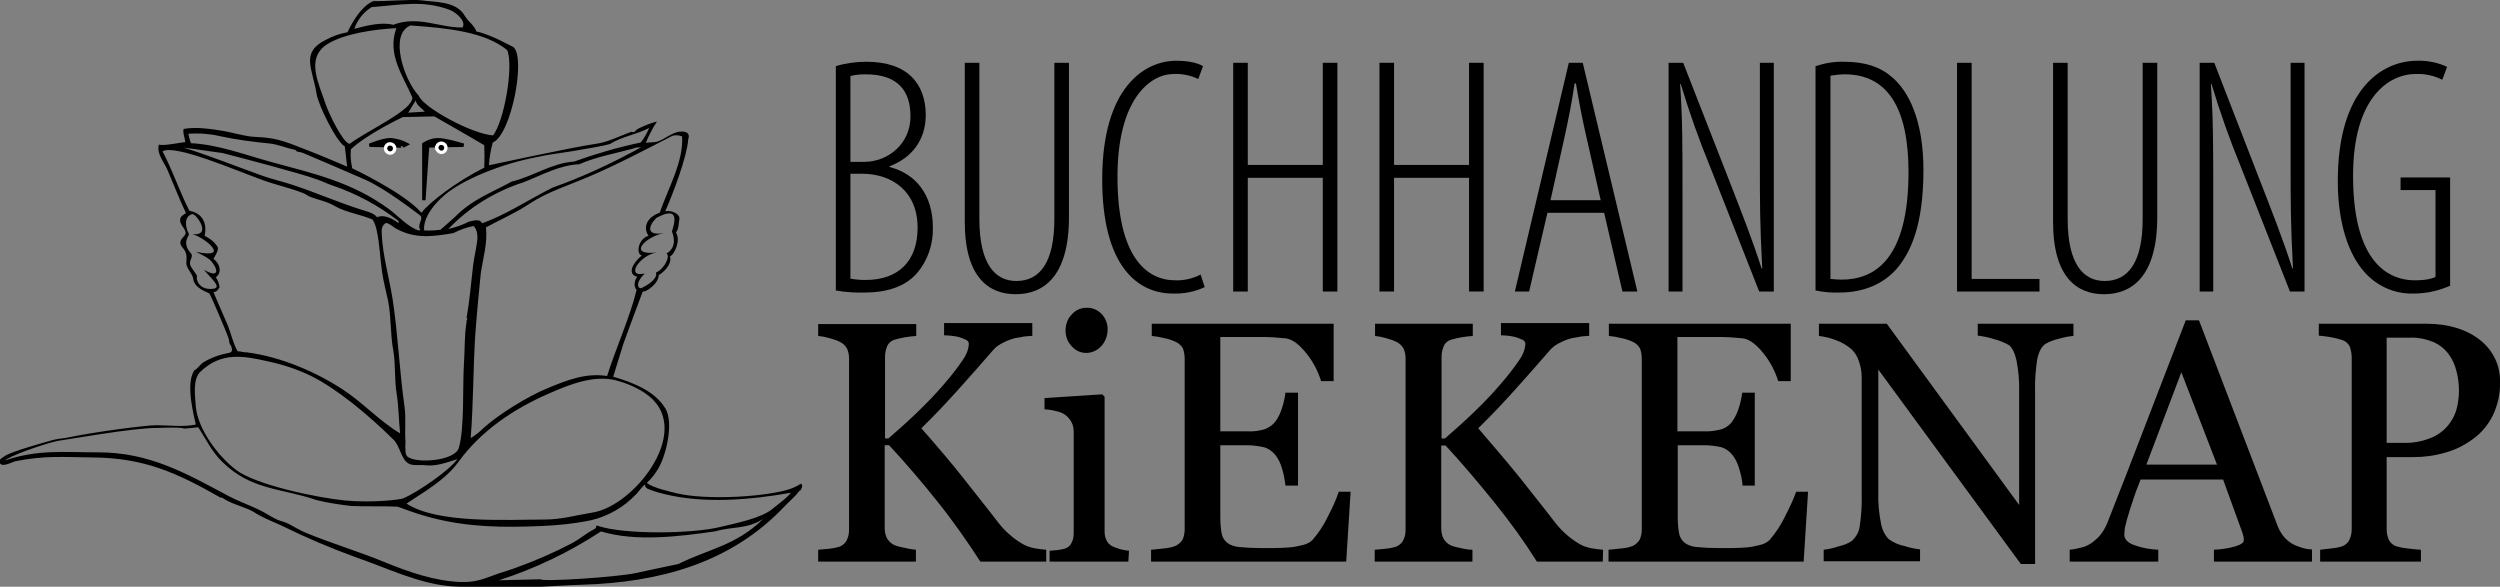
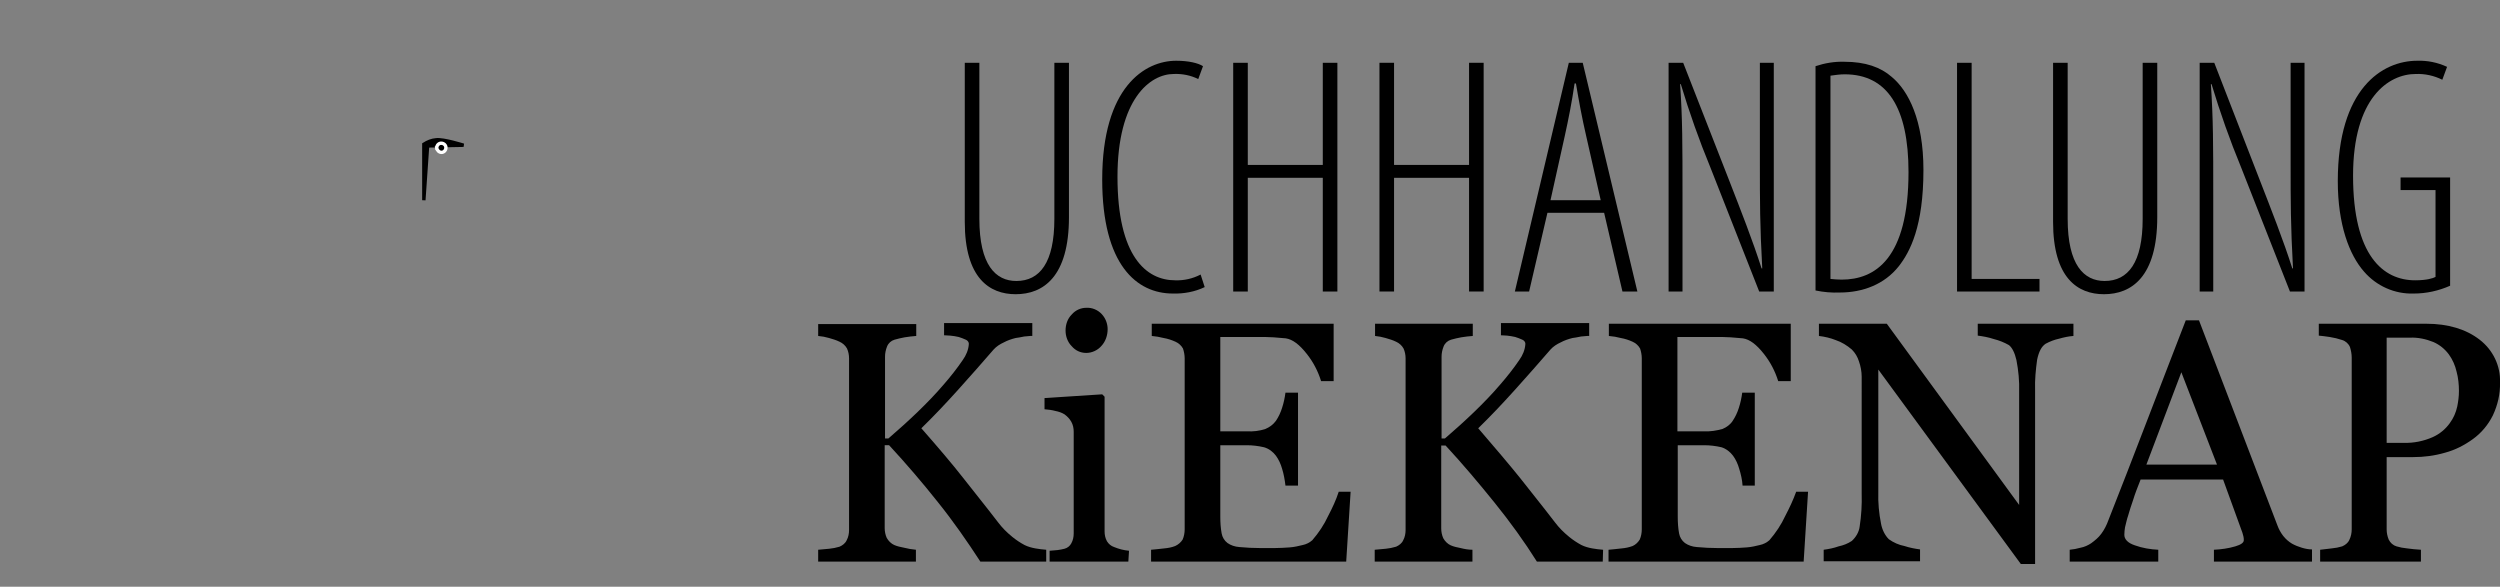
<svg xmlns="http://www.w3.org/2000/svg" version="1.1" id="Ebene_1" x="0px" y="0px" viewBox="0 0 736.7 172.9" style="enable-background:new 0 0 736.7 172.9;" xml:space="preserve">
  <rect x="0" y="0" width="736.7" height="172.9" fill="#808080" stroke="none" />
  <style type="text/css">
	.st0{stroke:#000000;stroke-miterlimit:3.86;}
	.st1{stroke:#FFFFFF;stroke-miterlimit:3.86;}
</style>
  <title>Element 9</title>
  <g>
    <g id="Ebene_1-2">
      <g id="Ebene_2-2">
        <g id="Ebene_1-2-2">
-           <path d="M142.7,42.8c-2.6-1.6-14.7-8.5-14.7-8.5l-9.3,0.2c0,0-10.6,5-15.3,9.5c-0.2,1.9,0,3.8,0.4,5.6c0,0,15.3,7.2,20.4,13.1      c2.3-3.1,10.5-9.3,18.5-13.3C142.8,47.3,142.8,45,142.7,42.8L142.7,42.8z M191.3,37.7c-3.6,1.9-8.2,2.6-11.5,4.7      c-1.7,0.6-8,1.6-8,1.6c-3.9,0.8-9.1,1.3-13.1,2.2c-11.4,2.1-22.5,6.9-27.6,11.2c-7.1,6.1-6.1,10.5-6.1,10.5      c1.6,0.1,3.2,0,4.8-0.2l4.2-3.7c5-5.2,11-7.3,16.8-10.5c6.3-1.5,11.6-5.4,18.4-5.9c6.4-2.3,12.9-4.2,19.6-5.6      C189.8,40.8,190.6,39.3,191.3,37.7L191.3,37.7z M87.1,44.2c-2.5-0.5-5-1.6-7.5-1.9c-5-0.5-9.9-1.1-14.9-2.2      c-3-0.7-6.1-0.9-9.2-0.7c0.2,0.9,0.4,1.9,0.8,2.8c8,0.4,15.8,3.4,23.5,5.5c12.8,3.5,23.8,5.9,34.8,13.9c2.7,2,5.7,5.4,8.8,6.3      l0.5-0.1c-1.2-1.7,1.2-3.4-0.2-4.4s-10.2-7.9-16.2-10.5c-2.9-1.3-14.8-6.4-18.4-7.9C88.3,44.7,87.4,44.9,87.1,44.2z M194.4,62.7      c2.4-7,7.1-15.2,6.6-22.5c-0.9-0.4-1.9-0.4-2.8-0.2c-8.2,4.2-16.5,8.6-25,12.2c-5.6,2.4-12,4.4-17.1,7.8      c-4.4,2.9-8.3,4.5-12.9,7c0.5,4.6-0.8,8.8-1.5,13.3c-0.2,1.5-1.4,14.3-1.7,19.1c-0.6,10.2-0.5,19.5-1.3,29.7      c1.3-0.8,2.5-1.7,3.6-2.8c4.3-4,13.2-9.5,18.8-11.8c5.8-2.4,11.4-4.7,17.8-3.7c2.3-7.4,6.9-17.8,8.7-25.4      c-1-0.8-0.6-3.1,0.2-3.8c-3.1-0.9-1.4-4,1.3-6.3c-1.9-0.7-0.8-5.1,2-5.8C189.2,66.6,191.1,63.8,194.4,62.7L194.4,62.7z       M189.1,43.3c-0.7,0.3-1.6,0-2.2,0.4c-5.5,1.5-11.2,2.5-16.2,4.7c-6,0.3-11,3.2-16.4,5.3c-8.4,2.7-16.1,7.4-22.2,13.8      c2.1-0.5,4.2-1.2,6.1-2.2c1.2-0.2,3.1-1,3.9,0.5c7.2-2.6,13.9-7.1,20.7-10.5C171.8,52.1,180.6,48,189.1,43.3z M65.6,45.1      c-0.5-0.1-11.5-1.6-11.5-1.6c6.9,2.1,16,5.7,22.7,8.1c3.2,1.2,6.6,1.9,9.8,3c6.6,2.2,13,5,19.6,7.1c1.5,0.5,4,1,4.9,2.3      c2.3-0.9,4.6,0.5,6.4,1.8l-0.1-0.7c-5.8-4.5-12.3-8-19.3-10.4c-1.6-0.5-3.1-1.3-4.6-1.8C88.7,51.1,70.6,46.4,65.6,45.1      L65.6,45.1z M77.5,53.1c-8.1-2.9-26-10.7-29.6-8.5c3,5.7,5,11.8,7.9,17.5c5.6,1.1,4.8,6.1,4.5,7.4c1.5,0.7,2.9,1.8,3.8,3.2      c0.5,1-0.7,2.6-1.2,3.6c1.8,1.2,2.7,4,0.7,5.4c0.6,0.9,1,1.9,1.1,3c-0.5,0.7-0.8,1.3-1.8,1.4l4.1,9.5c1.1,2.6,1.6,5.4,3,7.9      c1,0,2.1,0.5,3.1,0.3l0.3,0.5l-0.2-0.4c9.6,1.3,19.7,5.6,27.7,10.8c6,3.9,10.8,9.3,17,13c-0.4-3.9-0.4-7.7-1-11.6      c-0.7-4.2-0.3-8.6-1-12.8c-0.9-4.7-0.6-9.8-1.5-14.5c-0.6-2.9-1.4-5.7-1.8-8.6c-0.6-4-0.7-8.3-1.6-12.3      c-0.2-1.1-0.6-2.2-1.2-3.2c-3.5-1.5-7.8-2.1-11-3.9C96.3,59.3,94,59,91.4,58c-0.8-0.3-1.4-0.9-2.1-1.1      C85.6,55.4,81.3,54.5,77.5,53.1L77.5,53.1z M133.6,68.7c-6.1,1-11.3,1.8-17-1.4c-0.9-0.5-1.8-1.5-2.9-1.6      c-1.3,0.8-1.3,2.1-1.2,3.4c0.3,6.4,2.2,12.7,3.2,19.1c1.6,10.5,2,21.1,3.5,31.6c0.5,3.5,0,7,0.3,10.5c-0.1,0.9-0.1,1.9,0,2.8      c0,0.5,0.2,1,0.5,1.4c2.4,2.2,14,1.4,15.2-2.5c1.7-5.7,1.1-18.2,1.5-24.6c0.3-4.1,0.1-8.5,0.8-12.6c-0.1-0.7,0.5-0.8,0-1.2      c0.9-5,1.3-10.2,1.9-15.3c0.3-2.4,0.9-4.8,1.2-7.2c0.2-1.4,0.1-3.6-1.1-4.5C137.5,67,135.5,67.7,133.6,68.7L133.6,68.7z       M57.7,74.2c10.7,2.3,2.5-4.3-1-5.2c6,0.6,1-6.1,0-5.9c-2.6,0.6-2.1,4-1,5.9c0,0.6-2.3,2.6,0.7,5.8c0.5,1-0.6,1.8-0.4,3      c0.1,1,1.7,2.6,2.1,3.6c-0.5,0.9,0.6,4.2,4.7,3.7c2.9-0.3-0.9-3.3-2.7-5.6c4.9,2.8,4-0.5,2.1-2.6C61,75.6,57.6,74.2,57.7,74.2      L57.7,74.2z M91.5,110.7c-4-1.9-8.2-3.3-12.5-4.2c-7.4-1.7-13.8-2.8-19.9,3c-2.4,2.2-1.6,7.2-1.4,10.3      c0.6,6.7,6.6,14.7,11.9,18.7c5.8,4.4,23.9,8.2,32.2,9c7.8,0.7,16.1-0.2,17.2-0.7c4.2-1.9,13.1-7.9,15.8-11.5      c-2.9,0.9-6.3,2.2-9.4,1.8c-1.4-0.2-3.6,0.2-4.8-0.4c-2.5-1.2-2.6-5.3-4.8-7.3C108.7,122.4,99.4,114.6,91.5,110.7L91.5,110.7z       M119.8,148.4c9.2,6,29.6,4.7,40.6,4.7c5.1,0,9.4-1.3,14.4-2.1c12.5-2.1,30.4-25.2,15.2-35.2c-2.6-1.7-5.4-2.9-8.4-3.7      c-6.5-1.7-13.8,1.2-19.7,3.8c-10.6,4.6-20.1,11-26.8,20.2C131.2,141.5,125.1,144.8,119.8,148.4L119.8,148.4z M199.9,166.2      c9-4.5,17-5.4,25-13.3c-4.7,3.1-9.1,2.2-14.3,3.7c-10.5,1.5-23.2,3.1-33.5,0c-9.3,6.1-19.5,11-30.1,14.4l12.3-0.3      c0.4,0.8,22.2-0.6,27.9-1.8C187.9,168.7,200,166.2,199.9,166.2L199.9,166.2z M132.5,2.9c-7.9-2.9-14.2-1.5-23-0.8      c-2.4,1.5-4.2,3.8-5.1,6.4c3.5-0.9,7.8-2.1,11.5-1.2c7.3-2.8,13.6,0.9,20.4,0.8C137.5,6.2,134.2,3.5,132.5,2.9L132.5,2.9z       M149.5,14.8c-6.6-5.4-17.3-6.5-28.5-7.3c-6.5,2.5-1.9,16.2,2.4,20.7c1.3,3.5,15.7,11.3,21.9,11.7      C148.5,35.8,151.4,19.9,149.5,14.8L149.5,14.8z M116.8,8.3c-6.3,0.3-15.8,1.6-20.8,5c-5.8,4.2-2.1,11.2,0,17.5      c0.9,2.6,4.9,11.1,7,11.6c5.7-4.2,18.8-10,18.5-13.7C118.7,22.2,114,16,116.8,8.3L116.8,8.3z M125.2,32.9      c-0.8-0.9-2.5-1.9-2.7-3.3l-2.2,3.6L125.2,32.9z M193.5,74.4c-5,0.8-9.4,7.5-3.5,6.2c-3.1,3-1.9,4.8-0.8,4.2      c3.7-1.8,4.5-3.6,4.1-4.5c2.2-0.8,4.4-4.7,3.1-5.6c3.5-2,1.8-5.9,1.6-6.5c2-5.9-0.2-6.2-4.2-4.2c-1,0.4-5.3,5.8,1.8,4.7      C190,69.8,184.8,75.4,193.5,74.4z M190,142.8c-0.9,0.8-1.7,1.9-2.5,2.8c-3.6,3.8-8.2,6.5-13.3,7.7c-4.8,1-9.7,1.5-14.5,1.7      c-11.3,0.5-21.6,0.4-32.4-2.4c-5.2-1.3-9.9-3.3-10.2-3.3c-4-0.2-9.6,0-13.6-0.2c-3.4-0.4-6.8-0.9-10.1-1.7      c-10.5-3.6-19.4-2.9-27.9-11.3c-3.2-3.1-4.7-6.6-7.1-10.2c-1.4,0.2-2.8,0.3-4.2,0.4c-0.5-0.5-7.6-0.2-7.6-0.2      c-7.2-0.1-26.9,3.5-29.4,3.8c-1.6,0.2-11.4,3.2-15.4,5.5l-0.1,0.2c9.7-3.2,17-2.3,27.2-2.3c15.1,0,25.6,6,38.5,12.9      c2.7,1.4,5.9,2.6,8.7,3.9c2,0.9,4,2.4,6,3.2c0.8,0.3,1.7,0.5,2.6,0.9c1.8,0.9,3.5,2,5.4,2.8c7.8,3.2,15.9,5.6,23.6,8.8      c6.9,2.8,14.4,5.4,21.9,5.7c4.5,0.2,6.9-0.9,11.3-2.5c1.8-0.6,3.6-1.1,5.4-1.8c5.6-2,11-4.4,16.2-7.1c2.6-1.4,4.3-3,6.5-4.1      c1.3-0.6,0.1-1.4,1.3-1c7.9,2.6,27.7,2.3,35.9,0.3c4.2-1,12.3-2.6,15.5-5.4c1.8-1.5,3.9-2.9,5.4-4.7      c-11.8,2.1-25.5,3.3-37.3,0.4c-1.7-0.4-3.4-0.9-5-1.6c-0.4-0.2-0.7-0.6-0.7-1L190,142.8z M110.2,0.3c2.4,0.2,11.6-0.6,14-0.2      c4,0.6,10.2,0.1,12.8,4.6c1.1,1.9,2.6,2.5,3.4,4.6c3.7,0.6,10.9,4.6,10.9,4.6c3.7,3-0.6,25.8-6.1,28.1c-0.6,2.2-1,4.4-1.1,6.7      c0,0,24.4-5.3,31.4-6.3c3.7-0.5,7.2-2.4,10.7-3.6c0.7,0.6,1.2-0.6,1.7-0.8c1.8-0.9,3.7-1.7,5.7-2.2c-1.3,2-2.4,4.1-3.3,6.3      c1-0.2,2.1-0.1,3.1-0.3c2.2-0.5,4.5-2.8,6.9-3c1.7-0.2,3.2,0.3,2.5,2.3c-0.3,4.9-4.5,16.1-6.8,21.2c1.2-0.5,4.5,0.5,4.2,2.3      c-0.4,2.8-0.2,2.5-1,4c1.4,1.9-0.2,6.2-1.8,7c0.6,1.3-0.5,3.7-3.3,5.5c0,2.4-3.6,5-4.7,4.8c-1.4,3.6-5.7,15.4-5.7,15.4l-3,9.7      c5.7,1.7,12.2,4.1,15.4,9.4c2.5,4.2,0.2,13.9-2.2,17.8c-0.9,1.5-2,2.9-3.3,4.1c1.9,1.5,6.6,2.5,9,3.1c8.1,1.9,24.1,1.2,32.2-1      c1.5-0.4,2.8-1,4.1-1.8c0.3-0.2,0.5,0.4,0.5,0.6c-0.1,0.5-0.3,1.4-0.9,1.5c-1.3,1.8-2.9,3-4.4,4.6c-15.7,16.6-36.7,22.3-59.4,23      c-9.6,0.3-18.9,1.3-28.4,0.8c-3.2-0.2-6.6-0.1-9.8-0.3c-9.8-0.6-19.6-5.5-28.7-8.6c-7.4-2.7-14.7-5.8-21.8-9.3      c-2.1-1-4.3-1.8-6.3-2.9c-1-0.5-1.9-1.2-3-1.7c-2.6-1.2-5.7-1.9-8-3.5l-0.3-0.2l-0.3,0.1c-13-7.4-22.6-11.8-37.9-11.9      c-8.9-0.1-13.9-0.6-22.6,1.1c-1.1,0.2-4.4,2.3-4.8,0.1c-0.1-0.7,1.4-1.4,1.9-1.8c2.3-1.3,11.2-3.8,14.1-4.6      c2.2-0.5,2.7-0.3,4.8-0.8c7.8-1.6,22.4-3.5,25.4-3.5c3.7,0,8.1,0.6,11.7-0.2c-0.2-1.3-3.3-11.9-0.4-16c1.1-0.5,1.6-1.7,2.6-2.3      c2.3-1.4,4.8-2.3,7.5-2.8c1.3-0.2,1-1.1,0.7-2.1c-0.7-0.6-0.5-1.7-0.8-2.4c-0.4-1.2-5.2-12.6-5.6-13s-4.5-1.4-4.8-4.5      c-0.2-1.3-2.1-3.1-2-4.6s0.3-2.9-1-4.3c-1.6-1.8-0.3-2.7,0.4-3.6c1.3-1.4-1-2.7-1.2-4.3s1-1.8,1.7-2.4c-2-4.2-3.5-8.2-5.4-12.6      c-1-2.4-3.3-4.8-2.6-7.6c1.5,0.5,6.6-0.7,7.8-0.7c-0.1-1.3-0.8-2.6-0.5-3.9c3.7-0.7,8.1,0,11.8,0.6c2.6,0.5,5.1,1.2,7.7,1.6      c1.7,0.2,3.4,0.2,5.1,0.4c4.7,0.5,9.2,2.7,13.5,4.3c0.9,0.3,10.1,4.2,10.1,4.2l-0.7-6c-2.3-1-7.8-12.1-8.3-15.4      c-1.2-7.5-4.8-12.2,2.6-15.9c2-1.1,4.2-1.9,6.5-2.3C105.9,2.1,109.3,0.5,110.2,0.3z" />
          <path class="st0" d="M136.6,42.8c0,0-6-1.9-8.1-1.6c-1.3,0.1-2.5,0.6-3.6,1.3V59l1.1-16L136.6,42.8z" />
-           <path class="st0" d="M108.9,42.8c0,0,4.5-1.9,6.6-1.6c1.5,0.2,3,0.6,4.3,1.3l-1.1,0.6C118.8,43,108.9,42.8,108.9,42.8z" />
          <path class="st1" d="M128.7,43.6c0-0.8,0.6-1.4,1.3-1.4c0.8,0,1.4,0.6,1.4,1.3c0,0.8-0.6,1.4-1.3,1.4l0,0      C129.4,44.9,128.8,44.3,128.7,43.6C128.8,43.6,128.8,43.6,128.7,43.6L128.7,43.6z" />
-           <path class="st1" d="M113.6,43.8c0-0.8,0.6-1.4,1.3-1.4c0.8,0,1.4,0.6,1.4,1.3c0,0.8-0.6,1.4-1.3,1.4c0,0,0,0-0.1,0l0,0      C114.3,45.1,113.7,44.6,113.6,43.8C113.6,43.8,113.6,43.8,113.6,43.8z" />
        </g>
      </g>
-       <path d="M246.3,19.5c2.9-0.9,6-1.3,9-1.3c6,0,10.6,1.6,13.5,4.6c2.5,2.5,4,6.3,4,11.1c0,7.4-4.2,12.7-10.7,15.1v0.2    c7.8,2,12.8,8.2,12.8,17.9c0.1,4.9-1.5,9.7-4.7,13.4c-3.7,4.3-9.6,5.7-15.2,5.7c-2.9,0.1-5.8-0.1-8.7-0.6L246.3,19.5z M250.6,47.7    h4c7.2,0,13.7-5.4,13.7-13.4c0-7-3.2-12.4-13.2-12.4c-1.5,0-3,0.1-4.5,0.5L250.6,47.7z M250.6,82.1c1.5,0.3,3,0.4,4.5,0.4    c9.6,0,15.3-5.5,15.3-15.4c0-10.8-7.6-15.8-16.1-15.9h-3.7L250.6,82.1z" />
      <path d="M288.6,18.5v46c0,13.6,4.8,18.3,10.9,18.3c6.9,0,11.2-5.4,11.2-18.3v-46h4.3V64c0,17.6-7.6,22.7-15.7,22.7    c-7.7,0-15-4.7-15-21.3V18.5H288.6z" />
      <path d="M355,84.6c-2.9,1.4-6.2,2-9.4,1.9c-10.6,0-20.8-8.4-20.8-33.6c0-27.3,12.6-35,21.8-35c3.7,0,6.5,0.7,7.9,1.6l-1.4,3.8    c-2.2-1.1-4.7-1.6-7.2-1.5c-7,0-16.6,7.4-16.6,30.3c0,23.5,8.5,30.5,17,30.5c2.6,0.1,5.2-0.5,7.5-1.7L355,84.6z" />
      <path d="M367.7,18.5v30.1h22.1V18.5h4.3v67.4h-4.3V52.4h-22.1v33.5h-4.3V18.5H367.7z" />
      <path d="M410.8,18.5v30.1h22.1V18.5h4.3v67.4h-4.3V52.4h-22.1v33.5h-4.3V18.5H410.8z" />
      <path d="M456,62.7l-5.4,23.2h-4.2l15.9-67.4h4.1l16.1,67.4h-4.4l-5.4-23.2H456z M471.7,59l-4.3-19c-1.2-5.2-2.1-10-3-15.4H464    c-0.8,5.5-1.8,10.5-2.9,15.5L456.9,59L471.7,59z" />
      <path d="M491.7,85.9V18.5h4.3l13.6,34.8c3.3,8.5,6.9,17.6,9.5,25.8h0.2c-0.7-12.8-0.7-19.6-0.7-30.8V18.5h4.1v67.4h-4.3L504,49.3    c-3.3-8-6.2-16.2-8.7-24.5h-0.2c0.7,10.4,0.7,17.8,0.7,32.7v28.4H491.7z" />
      <path d="M535,19.5c2.7-0.9,5.6-1.4,8.5-1.3c6.2,0,10.7,1.6,14,4.5c4.9,4.1,9.3,12.7,9.3,27.4c0,16.5-3.9,24.1-7.3,28.4    c-4.2,5.3-10.6,7.7-17.3,7.7c-2.4,0.1-4.8-0.1-7.2-0.6V19.5z M539.4,82.2c1.1,0.1,2.2,0.2,3.3,0.2c9.8,0,19.7-6.1,19.7-31.7    c0-18.9-6.2-28.8-18.8-28.8c-1.4,0-2.8,0.2-4.2,0.4V82.2z" />
      <path d="M576.7,18.5h4.3v63.7h20v3.7h-24.3V18.5z" />
      <path d="M609.3,18.5v46c0,13.6,4.8,18.3,10.9,18.3c6.9,0,11.2-5.4,11.2-18.3v-46h4.3V64c0,17.6-7.6,22.7-15.7,22.7    c-7.7,0-15-4.7-15-21.3V18.5H609.3z" />
      <path d="M648.2,85.9V18.5h4.3L666,53.3c3.3,8.5,6.9,17.6,9.5,25.8h0.2C675,66.3,675,59.5,675,48.3V18.5h4.1v67.4h-4.3l-14.4-36.6    c-3.3-8-6.2-16.2-8.7-24.5h-0.2c0.7,10.4,0.7,17.8,0.7,32.7v28.4H648.2z" />
      <path d="M722,84.2c-3.4,1.5-7,2.3-10.7,2.3c-5.6,0.2-11-2.2-14.7-6.5c-4.3-4.9-7.7-13.8-7.7-26.6c0-27.3,13.1-35.5,23.4-35.5    c3-0.1,6,0.5,8.8,1.8l-1.4,3.8c-2.4-1.2-5.1-1.8-7.8-1.7c-8.1,0-18.5,7.1-18.5,30c0,23.6,8.9,30.8,18.3,30.8c3.4,0,5.3-0.6,6-1V56    h-10.3v-3.7H722L722,84.2z" />
      <path d="M308.3,165.5h-19.4c-3.9-6-8-11.9-12.5-17.5c-4.6-5.8-9.4-11.4-14.4-16.8h-1.3v24.4c0,1,0.2,2,0.6,2.9    c0.5,0.9,1.3,1.7,2.2,2.1c0.9,0.4,1.9,0.6,2.9,0.8c1.2,0.3,2.3,0.5,3.5,0.6v3.5h-28.8V162l3.3-0.3c1-0.1,2-0.3,3-0.6    c0.9-0.4,1.7-1,2.1-1.9c0.5-0.9,0.7-2,0.7-3v-50.6c0-1-0.2-2-0.6-2.9c-0.5-0.9-1.3-1.6-2.2-2c-1-0.5-2.1-0.8-3.1-1.1    c-1-0.3-2.1-0.5-3.2-0.6v-3.5H270V99c-1.1,0.1-2.3,0.2-3.4,0.4c-1,0.2-2,0.4-3,0.7c-1,0.3-1.8,1-2.2,2c-0.4,1-0.6,2-0.6,3v24.1h1    c2.9-2.5,5.8-5.1,8.6-7.8s5.4-5.4,7.7-8.1c2-2.3,3.9-4.7,5.6-7.2c1-1.4,1.7-3,1.8-4.8c0-0.5-0.4-1-0.9-1.2    c-0.7-0.3-1.4-0.6-2.1-0.8c-0.8-0.2-1.6-0.3-2.5-0.4l-1.8-0.1v-3.6h26V99c-0.2,0-0.4,0-0.6,0l-1.1,0.1c-0.5,0-0.9,0.1-1.4,0.2    c-0.5,0.1-1,0.2-1.8,0.3c-1.2,0.3-2.4,0.7-3.5,1.3c-1.1,0.5-2.2,1.2-3,2.1c-3.3,3.8-6.8,7.8-10.5,11.9s-7.3,7.9-10.8,11.3    c5,5.7,9.1,10.5,12.3,14.6c3.2,4.1,6.7,8.4,10.3,13.1c1.2,1.6,2.6,3,4.2,4.3c1.1,0.9,2.3,1.7,3.6,2.4c1,0.5,2.1,0.8,3.2,1    c1,0.2,2.1,0.3,3.2,0.4L308.3,165.5z" />
      <path d="M332.5,165.5h-23.2v-3.2l2.3-0.2c0.7-0.1,1.4-0.2,2.1-0.4c0.8-0.2,1.6-0.8,2-1.6c0.5-0.9,0.7-1.9,0.7-2.9v-30    c0-1-0.2-2-0.7-2.9c-0.5-0.9-1.2-1.6-2-2.2c-0.8-0.5-1.7-0.8-2.7-1c-1.1-0.3-2.1-0.4-3.2-0.5v-3.3l17-1.1l0.7,0.7v39.7    c0,1,0.2,2,0.7,2.9c0.5,0.8,1.2,1.4,2.1,1.7c0.7,0.3,1.4,0.5,2.1,0.7c0.7,0.2,1.5,0.3,2.3,0.4L332.5,165.5z M326.4,97    c0,1.8-0.6,3.6-1.8,4.9c-1.1,1.3-2.8,2.1-4.5,2.1c-1.7,0-3.2-0.7-4.3-2c-1.2-1.2-1.8-2.9-1.8-4.6c0-1.8,0.6-3.5,1.8-4.7    c1.1-1.3,2.7-2,4.3-2c1.7-0.1,3.4,0.6,4.6,1.9C325.8,93.8,326.4,95.4,326.4,97z" />
      <path d="M398,144.9l-1.3,20.6h-57.5V162c1-0.1,2.3-0.2,3.9-0.4c1.1-0.1,2.2-0.3,3.2-0.7c0.9-0.4,1.7-1.1,2.2-1.9    c0.4-0.9,0.6-2,0.6-3v-50.4c0-1-0.2-2-0.5-2.9c-0.5-0.9-1.3-1.6-2.2-2c-1.1-0.5-2.3-0.9-3.5-1.1c-1.2-0.3-2.3-0.5-3.5-0.6v-3.6    h53.6v16.9h-3.7c-0.9-2.9-2.3-5.6-4.2-8c-2.2-2.8-4.2-4.3-6.2-4.6c-1-0.1-2.2-0.2-3.6-0.3s-3-0.1-4.8-0.1h-10.9v27.8h7.8    c1.9,0.1,3.7-0.1,5.5-0.7c1.2-0.5,2.3-1.3,3.1-2.4c0.8-1.2,1.4-2.5,1.8-3.8c0.5-1.5,0.8-3,1-4.5h3.7v27.4h-3.7    c-0.2-1.7-0.5-3.4-1-5c-0.4-1.4-1-2.7-1.8-3.8c-0.9-1.2-2.1-2.1-3.5-2.5c-1.7-0.4-3.4-0.6-5.1-0.6h-7.8v21c0,1.7,0.1,3.4,0.4,5    c0.2,1.1,0.8,2.1,1.7,2.8c1,0.7,2.2,1.1,3.5,1.2c2.1,0.2,4.2,0.3,6.2,0.3h4.2c1.5,0,3-0.1,4.5-0.2c1.3-0.1,2.6-0.4,3.8-0.7    c1-0.2,2-0.7,2.8-1.4c1.9-2.2,3.5-4.6,4.7-7.2c1.2-2.3,2.3-4.6,3.1-7.1L398,144.9z" />
      <path d="M472.3,165.5h-19.4c-3.7-5.9-7.9-11.7-12.5-17.4s-9.4-11.4-14.4-16.8h-1.3v24.4c0,1,0.2,2,0.6,2.9    c0.5,0.9,1.3,1.7,2.2,2.1c0.9,0.4,1.9,0.6,2.9,0.8c1.2,0.3,2.3,0.5,3.5,0.5v3.5h-28.8V162l3.3-0.3c1-0.1,2-0.3,3-0.6    c0.9-0.4,1.7-1,2.1-1.9c0.5-0.9,0.7-2,0.7-3v-50.6c0-1-0.2-2-0.6-2.9c-0.5-0.9-1.3-1.6-2.2-2c-1-0.5-2.1-0.8-3.1-1.1    c-1-0.3-2.1-0.5-3.1-0.6v-3.6h28.8V99c-1.1,0.1-2.3,0.2-3.4,0.4c-1,0.2-2,0.4-3,0.7c-1,0.3-1.8,1-2.2,2c-0.4,1-0.6,2-0.6,3v24.1h1    c2.9-2.5,5.8-5.1,8.6-7.8c2.8-2.7,5.4-5.4,7.7-8.1c2-2.3,3.9-4.7,5.6-7.2c1-1.4,1.7-3,1.8-4.8c0-0.5-0.4-1-0.9-1.2    c-0.7-0.3-1.4-0.6-2.1-0.8c-0.8-0.2-1.6-0.3-2.4-0.4l-1.8-0.1v-3.6h26V99c-0.2,0-0.4,0-0.6,0l-1.1,0.1c-0.5,0-0.9,0.1-1.4,0.2    c-0.5,0.1-1,0.2-1.8,0.3c-1.2,0.3-2.4,0.7-3.5,1.3c-1.1,0.5-2.2,1.2-3,2.1c-3.3,3.8-6.8,7.8-10.5,11.9c-3.7,4.1-7.3,7.9-10.8,11.3    c4.9,5.7,9,10.5,12.3,14.6c3.2,4.1,6.7,8.4,10.3,13.1c1.2,1.6,2.6,3,4.2,4.3c1.1,0.9,2.3,1.7,3.6,2.4c1,0.5,2.1,0.8,3.2,1    c1,0.2,2.1,0.3,3.2,0.4L472.3,165.5z" />
      <path d="M532.8,144.9l-1.3,20.6H474V162c1-0.1,2.3-0.2,3.9-0.4c1.1-0.1,2.1-0.3,3.2-0.7c0.9-0.4,1.6-1.1,2.1-1.9    c0.4-0.9,0.6-2,0.6-3v-50.4c0-1-0.2-2-0.5-2.9c-0.5-0.9-1.3-1.6-2.2-2c-1.1-0.5-2.3-0.9-3.5-1.1c-1.1-0.3-2.3-0.5-3.5-0.6v-3.6    h53.6v16.9h-3.7c-0.9-2.9-2.3-5.6-4.2-8c-2.2-2.8-4.2-4.3-6.2-4.6c-1-0.1-2.2-0.2-3.6-0.3s-3-0.1-4.8-0.1h-10.9v27.8h7.8    c1.9,0.1,3.7-0.2,5.5-0.7c1.2-0.5,2.3-1.3,3-2.4c0.8-1.2,1.4-2.5,1.8-3.8c0.5-1.5,0.8-3,1-4.5h3.7v27.4h-3.6c-0.1-1.7-0.5-3.4-1-5    c-0.4-1.4-1-2.7-1.8-3.8c-0.9-1.2-2.1-2.1-3.4-2.5c-1.7-0.4-3.4-0.6-5.1-0.6h-7.8v21c0,1.7,0.1,3.4,0.4,5c0.2,1.1,0.8,2.1,1.7,2.8    c1,0.7,2.2,1.1,3.5,1.2c2.1,0.2,4.2,0.3,6.2,0.3h4.2c1.5,0,3-0.1,4.4-0.2c1.3-0.1,2.6-0.4,3.8-0.7c1-0.2,2-0.7,2.8-1.4    c1.9-2.2,3.5-4.6,4.7-7.2c1.2-2.3,2.3-4.6,3.2-7.1L532.8,144.9z" />
      <path d="M611,99c-1.4,0.1-2.8,0.4-4.2,0.8c-1.4,0.3-2.7,0.8-4,1.5c-1.2,0.8-2,2.3-2.5,4.7c-0.4,2.9-0.7,5.9-0.6,8.9v51.3h-4.2    l-42-57.3V145c-0.1,3.1,0.2,6.3,0.8,9.3c0.3,1.7,1.1,3.4,2.3,4.6c1.4,1,3,1.7,4.6,2c1.5,0.5,3.1,0.8,4.6,1v3.5h-28.4V162    c1.5-0.2,3-0.5,4.4-1c1.4-0.3,2.7-0.8,3.9-1.6c1.2-1.1,2.1-2.6,2.3-4.2c0.5-3.2,0.7-6.5,0.6-9.7V111c0-1.5-0.3-3.1-0.8-4.5    c-0.4-1.3-1.1-2.5-2.1-3.5c-1.4-1.2-3-2.2-4.8-2.8c-1.5-0.6-3.2-1-4.9-1.2v-3.6H556l39,53.4v-33.3c0.1-3.2-0.2-6.3-0.8-9.4    c-0.5-2.2-1.3-3.7-2.2-4.4c-1.4-0.8-2.9-1.4-4.5-1.8c-1.5-0.5-3.1-0.8-4.7-1v-3.5H611V99z" />
      <path d="M681.2,165.5h-28.8V162c2.1-0.1,4.3-0.4,6.3-1c1.7-0.5,2.5-1.1,2.5-1.8c0-0.4,0-0.7-0.1-1.1c-0.1-0.4-0.2-0.8-0.3-1.1    l-5.7-15.7h-24.3c-0.9,2.3-1.7,4.3-2.2,6c-0.6,1.7-1.1,3.3-1.5,4.7c-0.4,1.1-0.6,2.3-0.9,3.4c-0.1,0.7-0.2,1.4-0.2,2.2    c0,1.3,1,2.4,3.1,3.1c2.2,0.8,4.6,1.2,6.9,1.3v3.5h-26.1V162c1.1-0.1,2.1-0.3,3.2-0.6c1.1-0.2,2.2-0.7,3.1-1.3    c1.1-0.8,2.2-1.7,3-2.8c0.9-1.2,1.6-2.6,2.1-4c3.5-8.8,7.3-18.7,11.5-29.6c4.2-11,8-20.7,11.3-29.3h3.9l23.1,60.4    c0.4,1.1,1,2.2,1.7,3.1c0.7,0.9,1.6,1.7,2.6,2.3c0.9,0.5,1.9,0.9,2.9,1.2c1,0.3,2,0.5,3,0.5V165.5z M653.3,136.9l-10.5-27.2    l-10.3,27.2H653.3z" />
      <path d="M736.7,112.7c0.1,3.4-0.7,6.7-2.1,9.7c-1.4,2.8-3.4,5.2-5.9,7c-2.5,1.8-5.2,3.2-8.2,4c-3.1,0.9-6.2,1.3-9.4,1.3h-7.8V156    c0,1,0.2,2,0.6,3c0.5,1,1.3,1.7,2.3,2c1,0.3,2,0.5,3.1,0.6c1.3,0.2,2.7,0.3,4.1,0.4v3.5h-29.7V162c0.8-0.1,1.9-0.2,3.4-0.4    c1.1-0.1,2.1-0.3,3.1-0.6c0.9-0.4,1.7-1,2.1-1.9c0.5-1,0.7-2.1,0.7-3.1v-50.6c0-1.1-0.2-2.1-0.5-3.1c-0.4-1-1.3-1.8-2.3-2.1    c-1.2-0.4-2.4-0.7-3.7-0.9c-1.2-0.2-2.3-0.3-3.2-0.4v-3.5H715c6.4,0,11.7,1.6,15.7,4.7C734.6,103.1,736.9,107.8,736.7,112.7z     M721.9,124.7c1.1-1.5,1.8-3.1,2.2-4.9c0.3-1.5,0.5-3,0.5-4.6c0-1.9-0.2-3.9-0.7-5.7c-0.4-1.8-1.2-3.6-2.3-5.1    c-1.2-1.6-2.7-2.8-4.5-3.6c-2.2-0.9-4.6-1.4-6.9-1.3h-6.9v31h5c2.9,0.1,5.9-0.5,8.6-1.7C718.9,127.9,720.6,126.5,721.9,124.7    L721.9,124.7z" />
    </g>
  </g>
</svg>